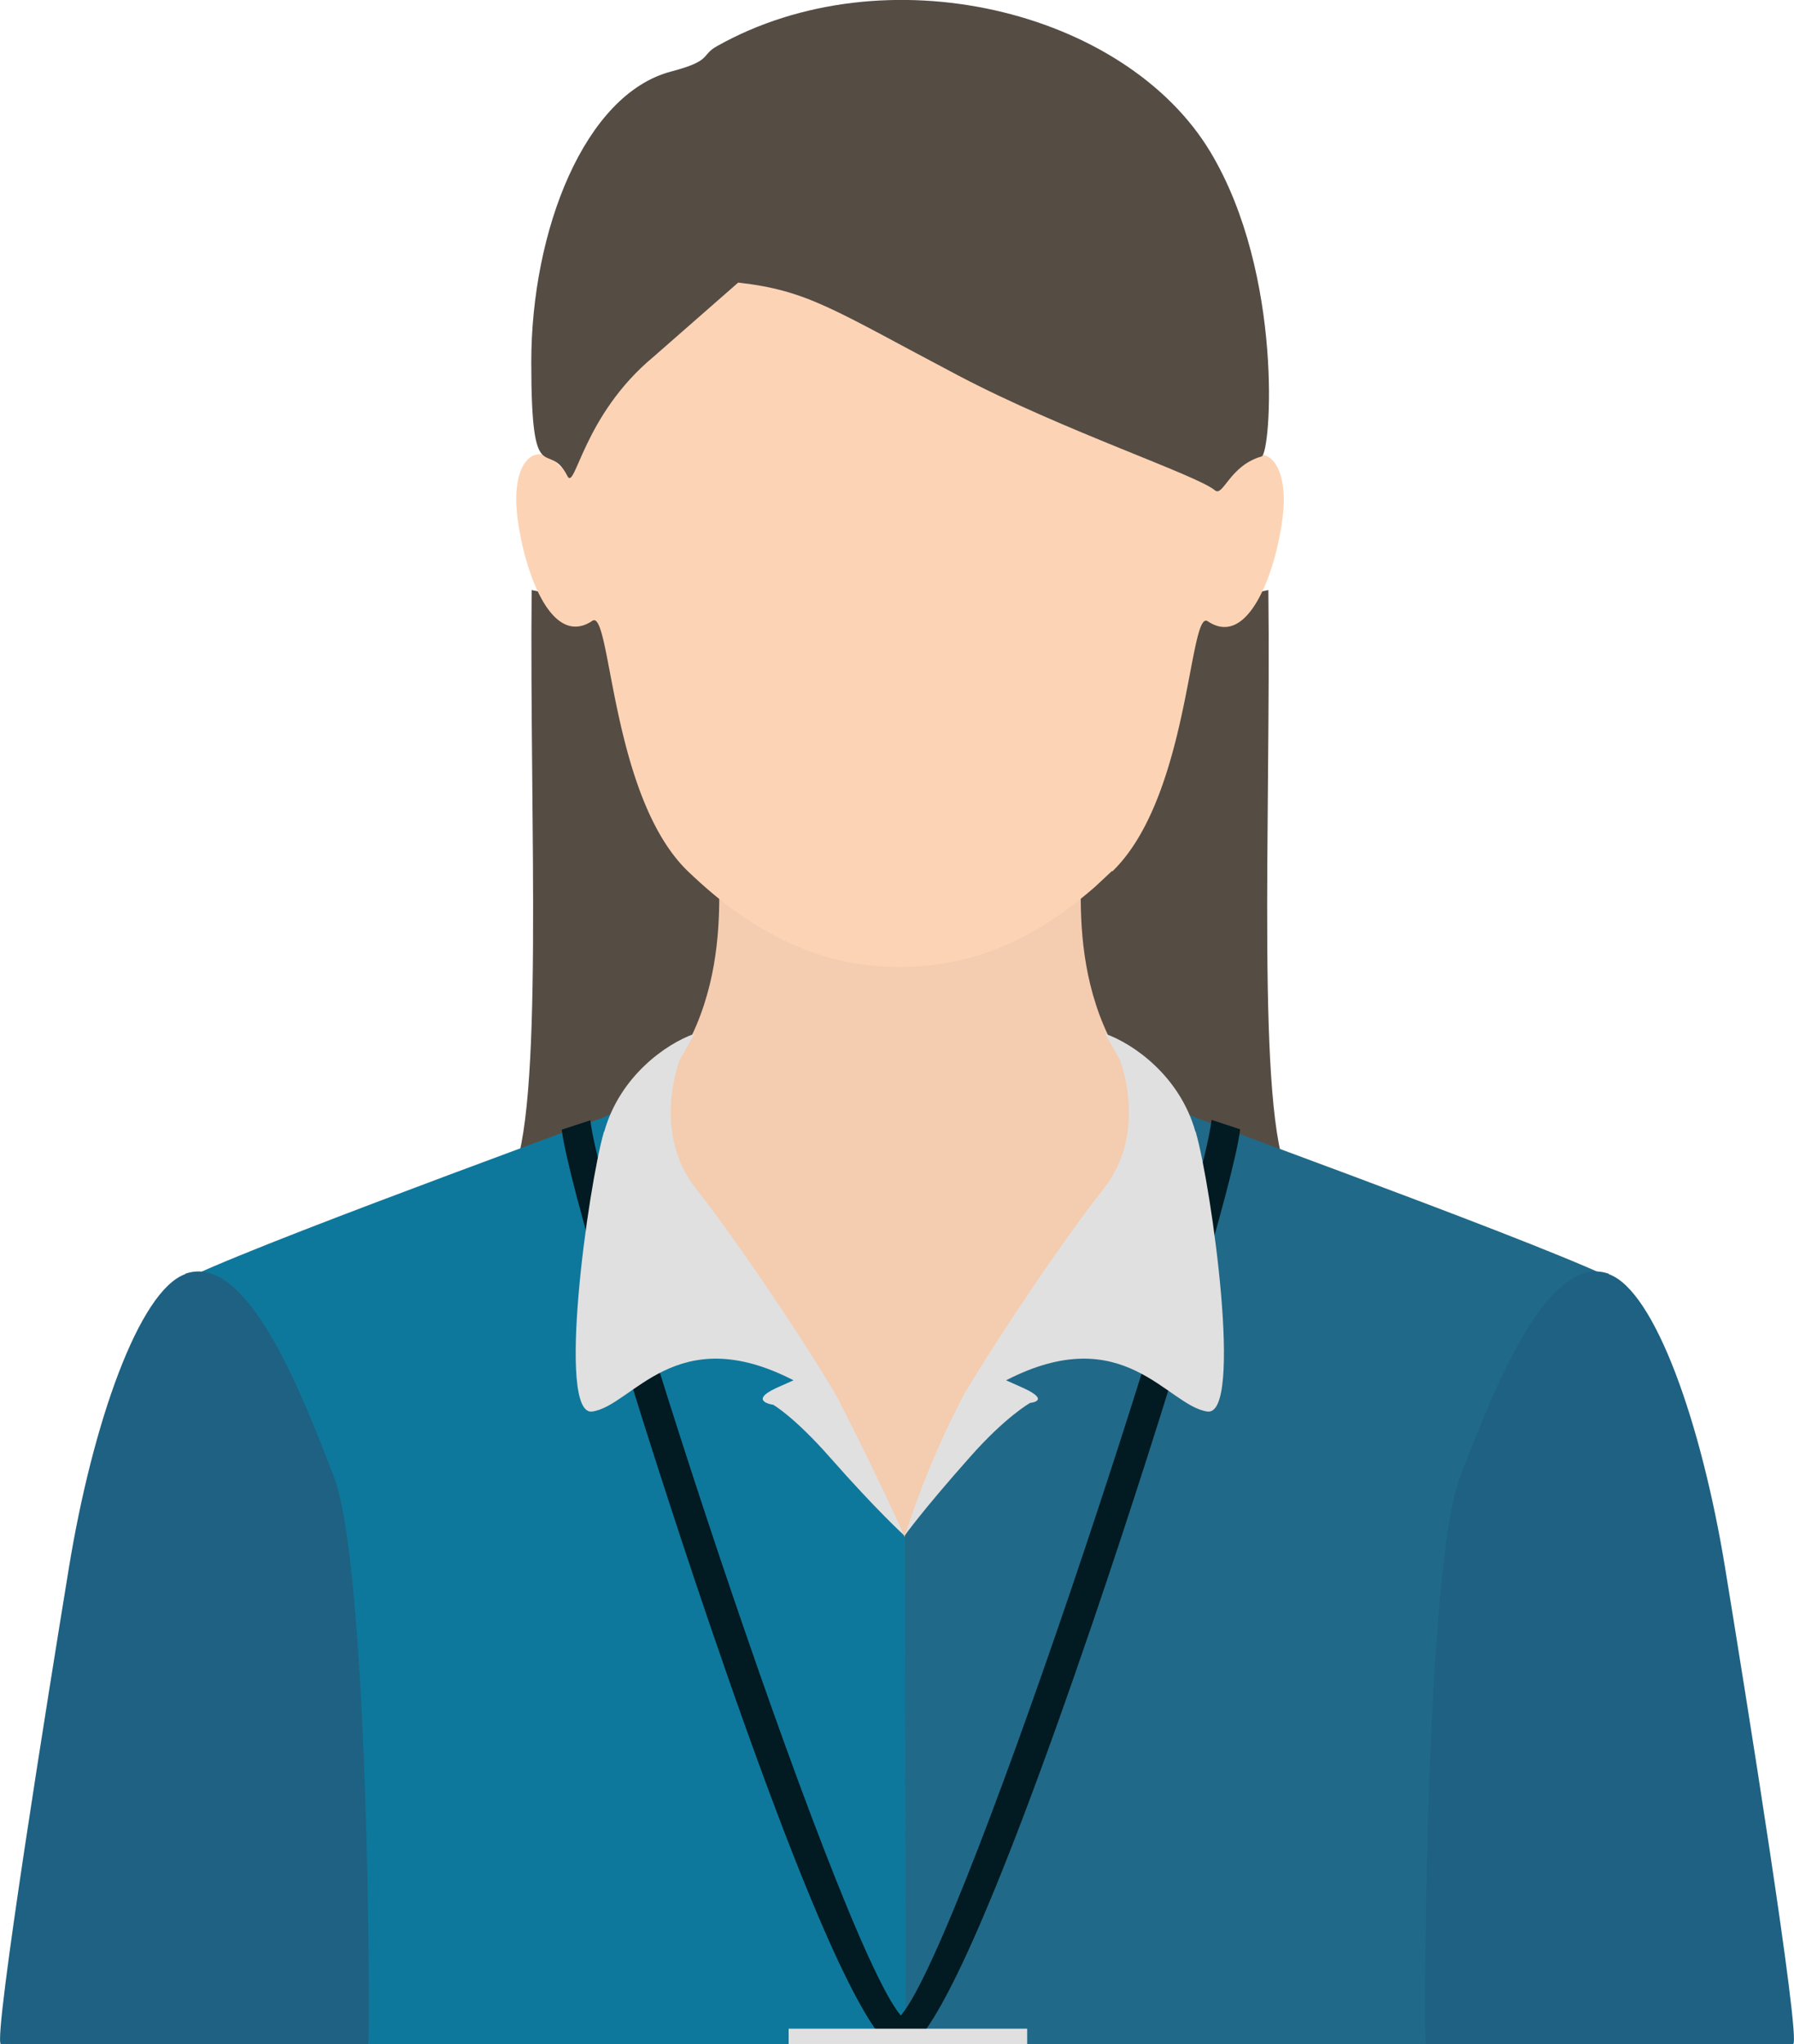
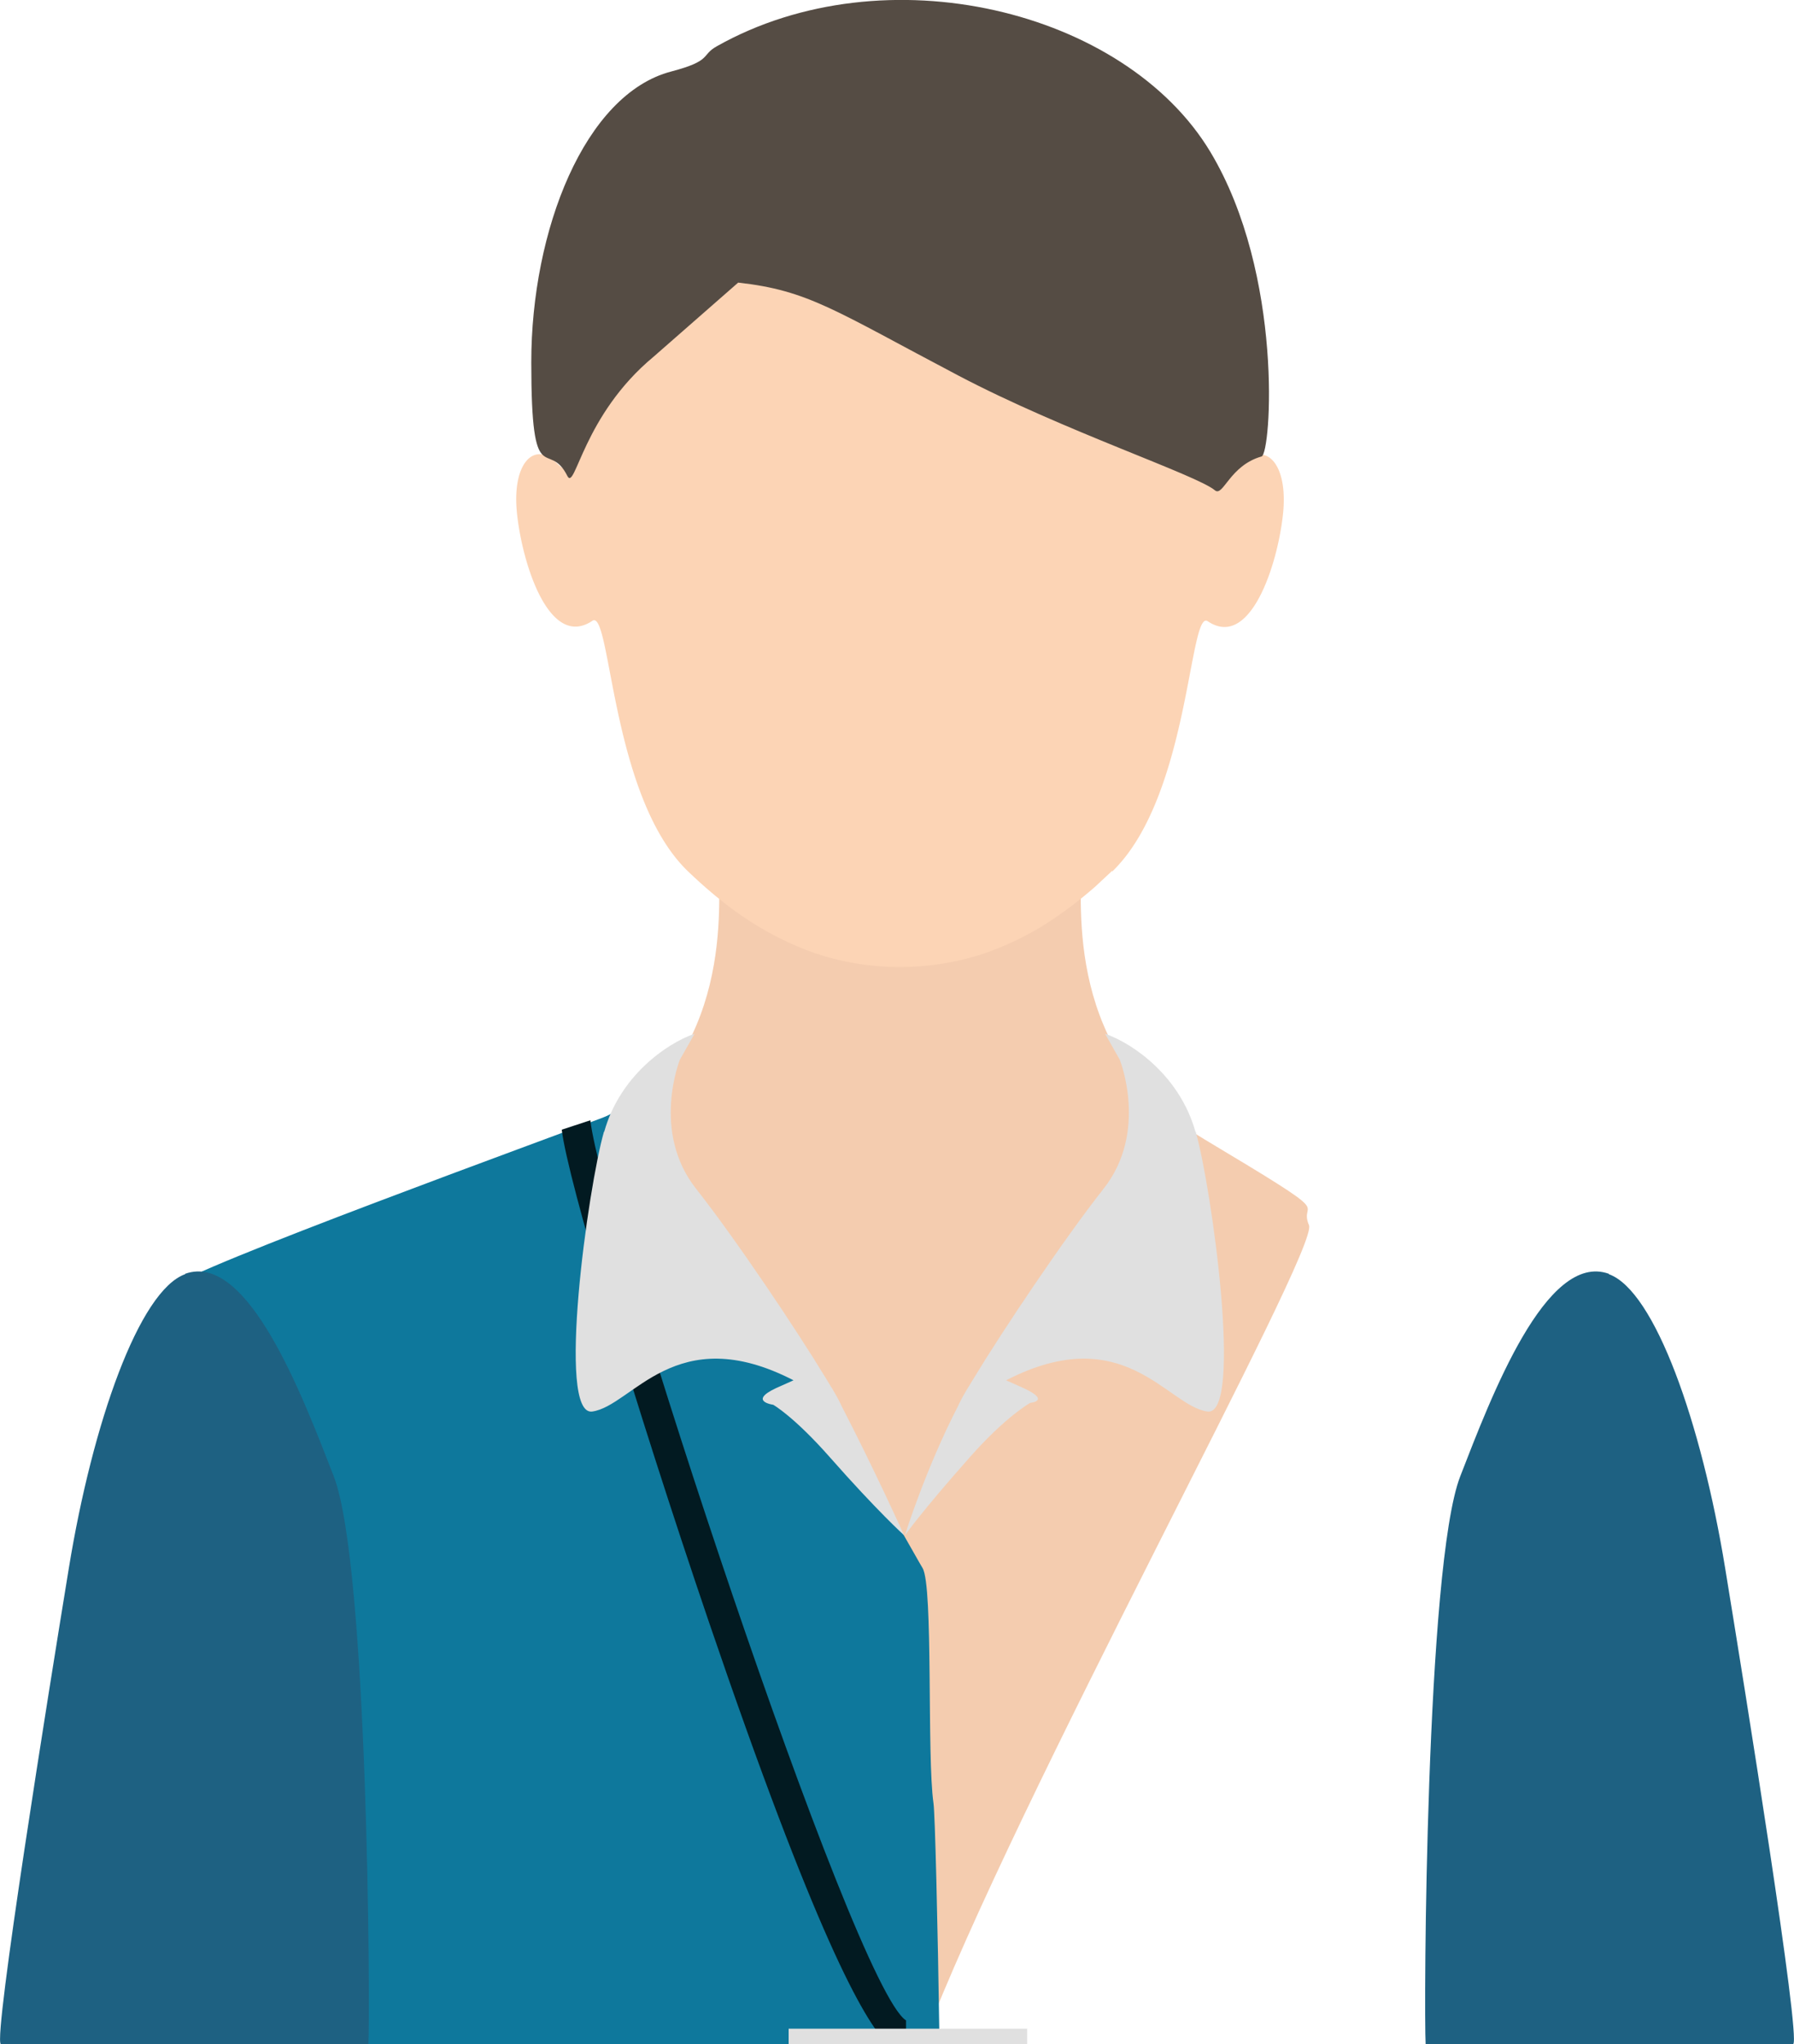
<svg xmlns="http://www.w3.org/2000/svg" id="_レイヤー_2" data-name="レイヤー 2" viewBox="0 0 47.68 54.32">
  <defs>
    <style>.cls-3{fill:#021a21}.cls-8{fill:#554c44}</style>
  </defs>
  <g id="_文字" data-name="文字">
-     <path class="cls-8" d="M34.26 31.3c-.88-1.71-.48-9.52-.55-15.62l-9.79 2.06-9.79-2.06c-.06 6.1.34 13.91-.55 15.62-.82 1.59 8.96 3.98 10.26 4.29v.03s.03 0 .07-.02c.04.01.07.02.07.02v-.03c1.31-.31 11.08-2.7 10.26-4.29z" />
    <path d="M13.26 33.46c-.27.65 7.6 14.43 10.06 20.86h1.2C27 47.77 35.06 33.21 34.79 32.56c-.31-.73.94-.06-2.79-2.29-3.73-2.24-3.24-6.24-3.27-7.38h-9.62c-.03 1.14.46 5.14-3.27 7.38s-2.27 2.46-2.58 3.19z" fill="#f4ccaf" />
    <path d="M8.22 45.37c.75 3 1 6.04 1.45 8.95h15.3c-.05-3.36-.12-6.13-.16-6.4-.18-1.25 0-5.76-.29-6.25-.37-.61-3.11-5.74-5.56-8.07-2.41-2.28-1.39-3.6-1.48-4-.4-1.78-.19-.39-1.46.1S4.93 33.75 4.59 34.2c-.1.14-.19.32-.27.52 2.58.9 3.51 6.88 3.89 10.64z" fill="#0e789c" />
-     <path d="M38.17 54.32c.46-2.91.7-5.95 1.45-8.95.39-3.76 1.32-9.74 3.89-10.64-.08-.21-.16-.38-.27-.52-.34-.45-10.16-4.01-11.43-4.5-1.27-.49-1.05-1.88-1.46-.1-.09.4.54 1.91-1.87 4.19-2.46 2.33-4.06 6.39-4.43 7l.02 13.53h14.09z" fill="#216988" />
    <path d="M29.56 23.14l-.45.42c-.48.42-.99.8-1.54 1.13-.47.27-.97.5-1.48.67a7.186 7.186 0 01-3.29.25c-.5-.08-.99-.21-1.46-.4a8.25 8.25 0 01-1.5-.79c-.56-.37-1.08-.81-1.56-1.27-2.06-1.99-2.04-7.01-2.54-6.65-1.14.76-1.86-1.51-2-2.86-.14-1.35.47-1.92 1.04-1.35.57.57.57-.06.73-.8.05-.24.11-.47.18-.71.11-.36.23-.71.36-1.06.17-.43.36-.86.58-1.27.24-.47.52-.92.82-1.35.33-.46.7-.9 1.11-1.29.43-.42.91-.79 1.42-1.1.55-.33 1.15-.59 1.77-.77.73-.21 1.47-.29 2.23-.29.73 0 1.45.1 2.15.31.62.18 1.21.44 1.76.78.51.31.98.68 1.41 1.1.4.39.77.83 1.1 1.29.3.43.58.88.82 1.35.21.41.4.83.57 1.27.13.35.25.7.36 1.05.07.23.13.46.18.7.16.74.17 1.37.73.8s1.18 0 1.04 1.35c-.14 1.35-.87 3.62-2 2.86-.5-.35-.48 4.66-2.54 6.65z" fill="#fcd4b5" />
    <path class="cls-8" d="M19.62 7.51c1.88.21 2.56.74 5.87 2.48 2.78 1.46 6.31 2.63 6.8 3.04.22.18.39-.66 1.24-.9.25-.07.6-4.82-1.36-8.09C29.9.26 23.52-1.29 19.05 1.23c-.43.24-.11.38-1.21.67-2.3.6-3.72 4.22-3.72 7.73s.45 2 .96 3.02c.21.41.41-1.61 2.29-3.17l2.26-1.98z" />
    <path class="cls-3" d="M23.59 54.32h.49v-.63c-1.41-.89-8.09-21.28-8.39-23.92l-.76.25c.15 1.3 1.94 7.29 3.91 13.08 2.83 8.3 4.11 10.59 4.76 11.23z" />
-     <path class="cls-3" d="M23.8 54.32h.49c.64-.63 1.93-2.93 4.76-11.23 1.97-5.79 3.76-11.78 3.91-13.08l-.76-.25c-.3 2.64-6.98 23.03-8.39 23.92v.63z" />
    <path d="M16.06 30.07c.41-1.46 1.63-2.33 2.4-2.6l-.39.69s-.77 1.91.43 3.43c1.05 1.33 2.67 3.75 3.44 5.02.04.06.07.12.11.18.02.03.03.06.05.08.02.04.05.08.07.12.1.17.16.29.19.36.87 1.68 1.67 3.45 1.67 3.45s-.71-.64-1.97-2.07c-.96-1.09-1.51-1.4-1.51-1.4s-.67-.09.07-.44l.47-.21c-3.14-1.62-4.28.68-5.35.83-.96.13-.11-5.97.31-7.43zm15.71 0c-.41-1.46-1.63-2.33-2.4-2.6l.39.69s.77 1.91-.43 3.43c-1.05 1.33-2.67 3.75-3.44 5.02-.04.06-.07.12-.11.18-.02.03-.03.06-.05.08-.02.04-.05.08-.07.12-.1.17-.16.29-.19.36-.87 1.68-1.42 3.45-1.42 3.45s.45-.64 1.72-2.07c.96-1.09 1.61-1.45 1.61-1.45s.56-.05-.17-.39l-.47-.21c3.14-1.62 4.28.68 5.35.83.96.13.11-5.97-.31-7.43zM20.96 53.91h6.34v.41h-6.34z" fill="#e0e0e0" />
    <path d="M4.92 33.86c-1.22.44-2.46 3.95-3.09 7.81-.54 3.3-2.01 12.46-1.81 12.65h9.77c.05-.79 0-12.72-.92-15.09-.82-2.11-2.28-5.98-3.95-5.38zm37.84 0c1.22.44 2.46 3.95 3.09 7.81.54 3.3 2.01 12.46 1.81 12.65h-9.77c-.05-.79 0-12.72.92-15.09.82-2.11 2.28-5.98 3.95-5.38z" fill="#1e6182" />
  </g>
</svg>